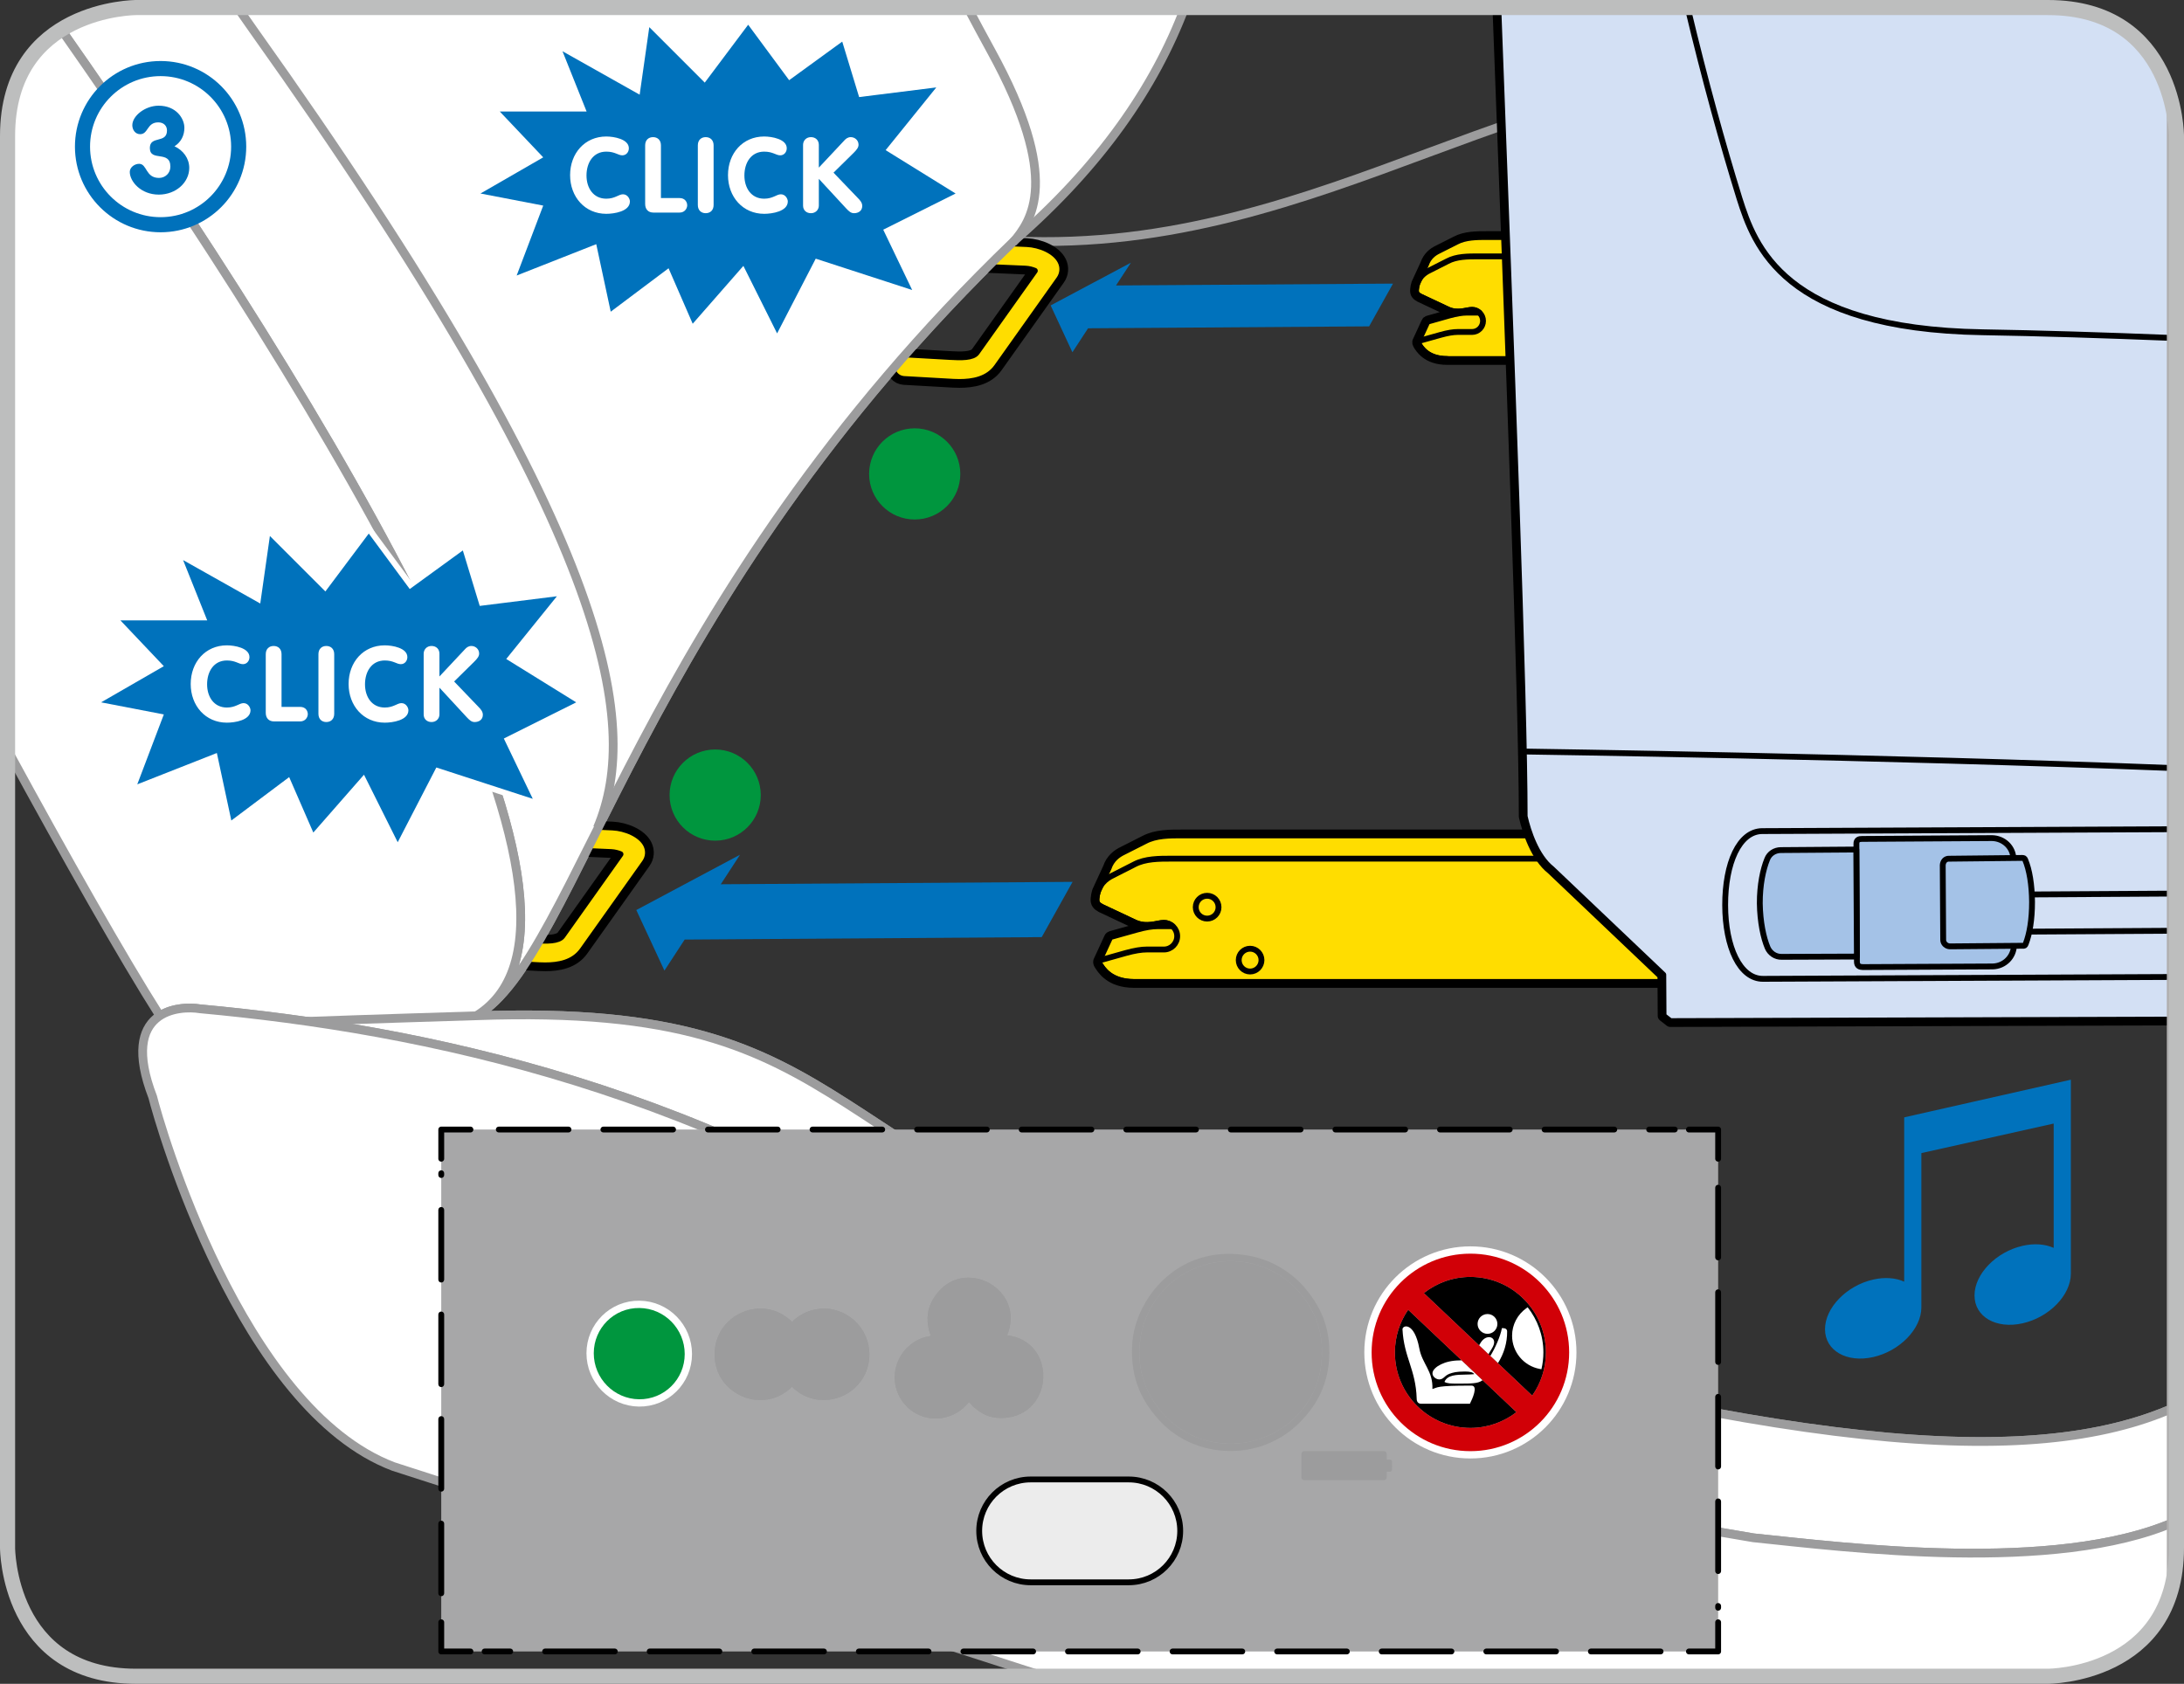
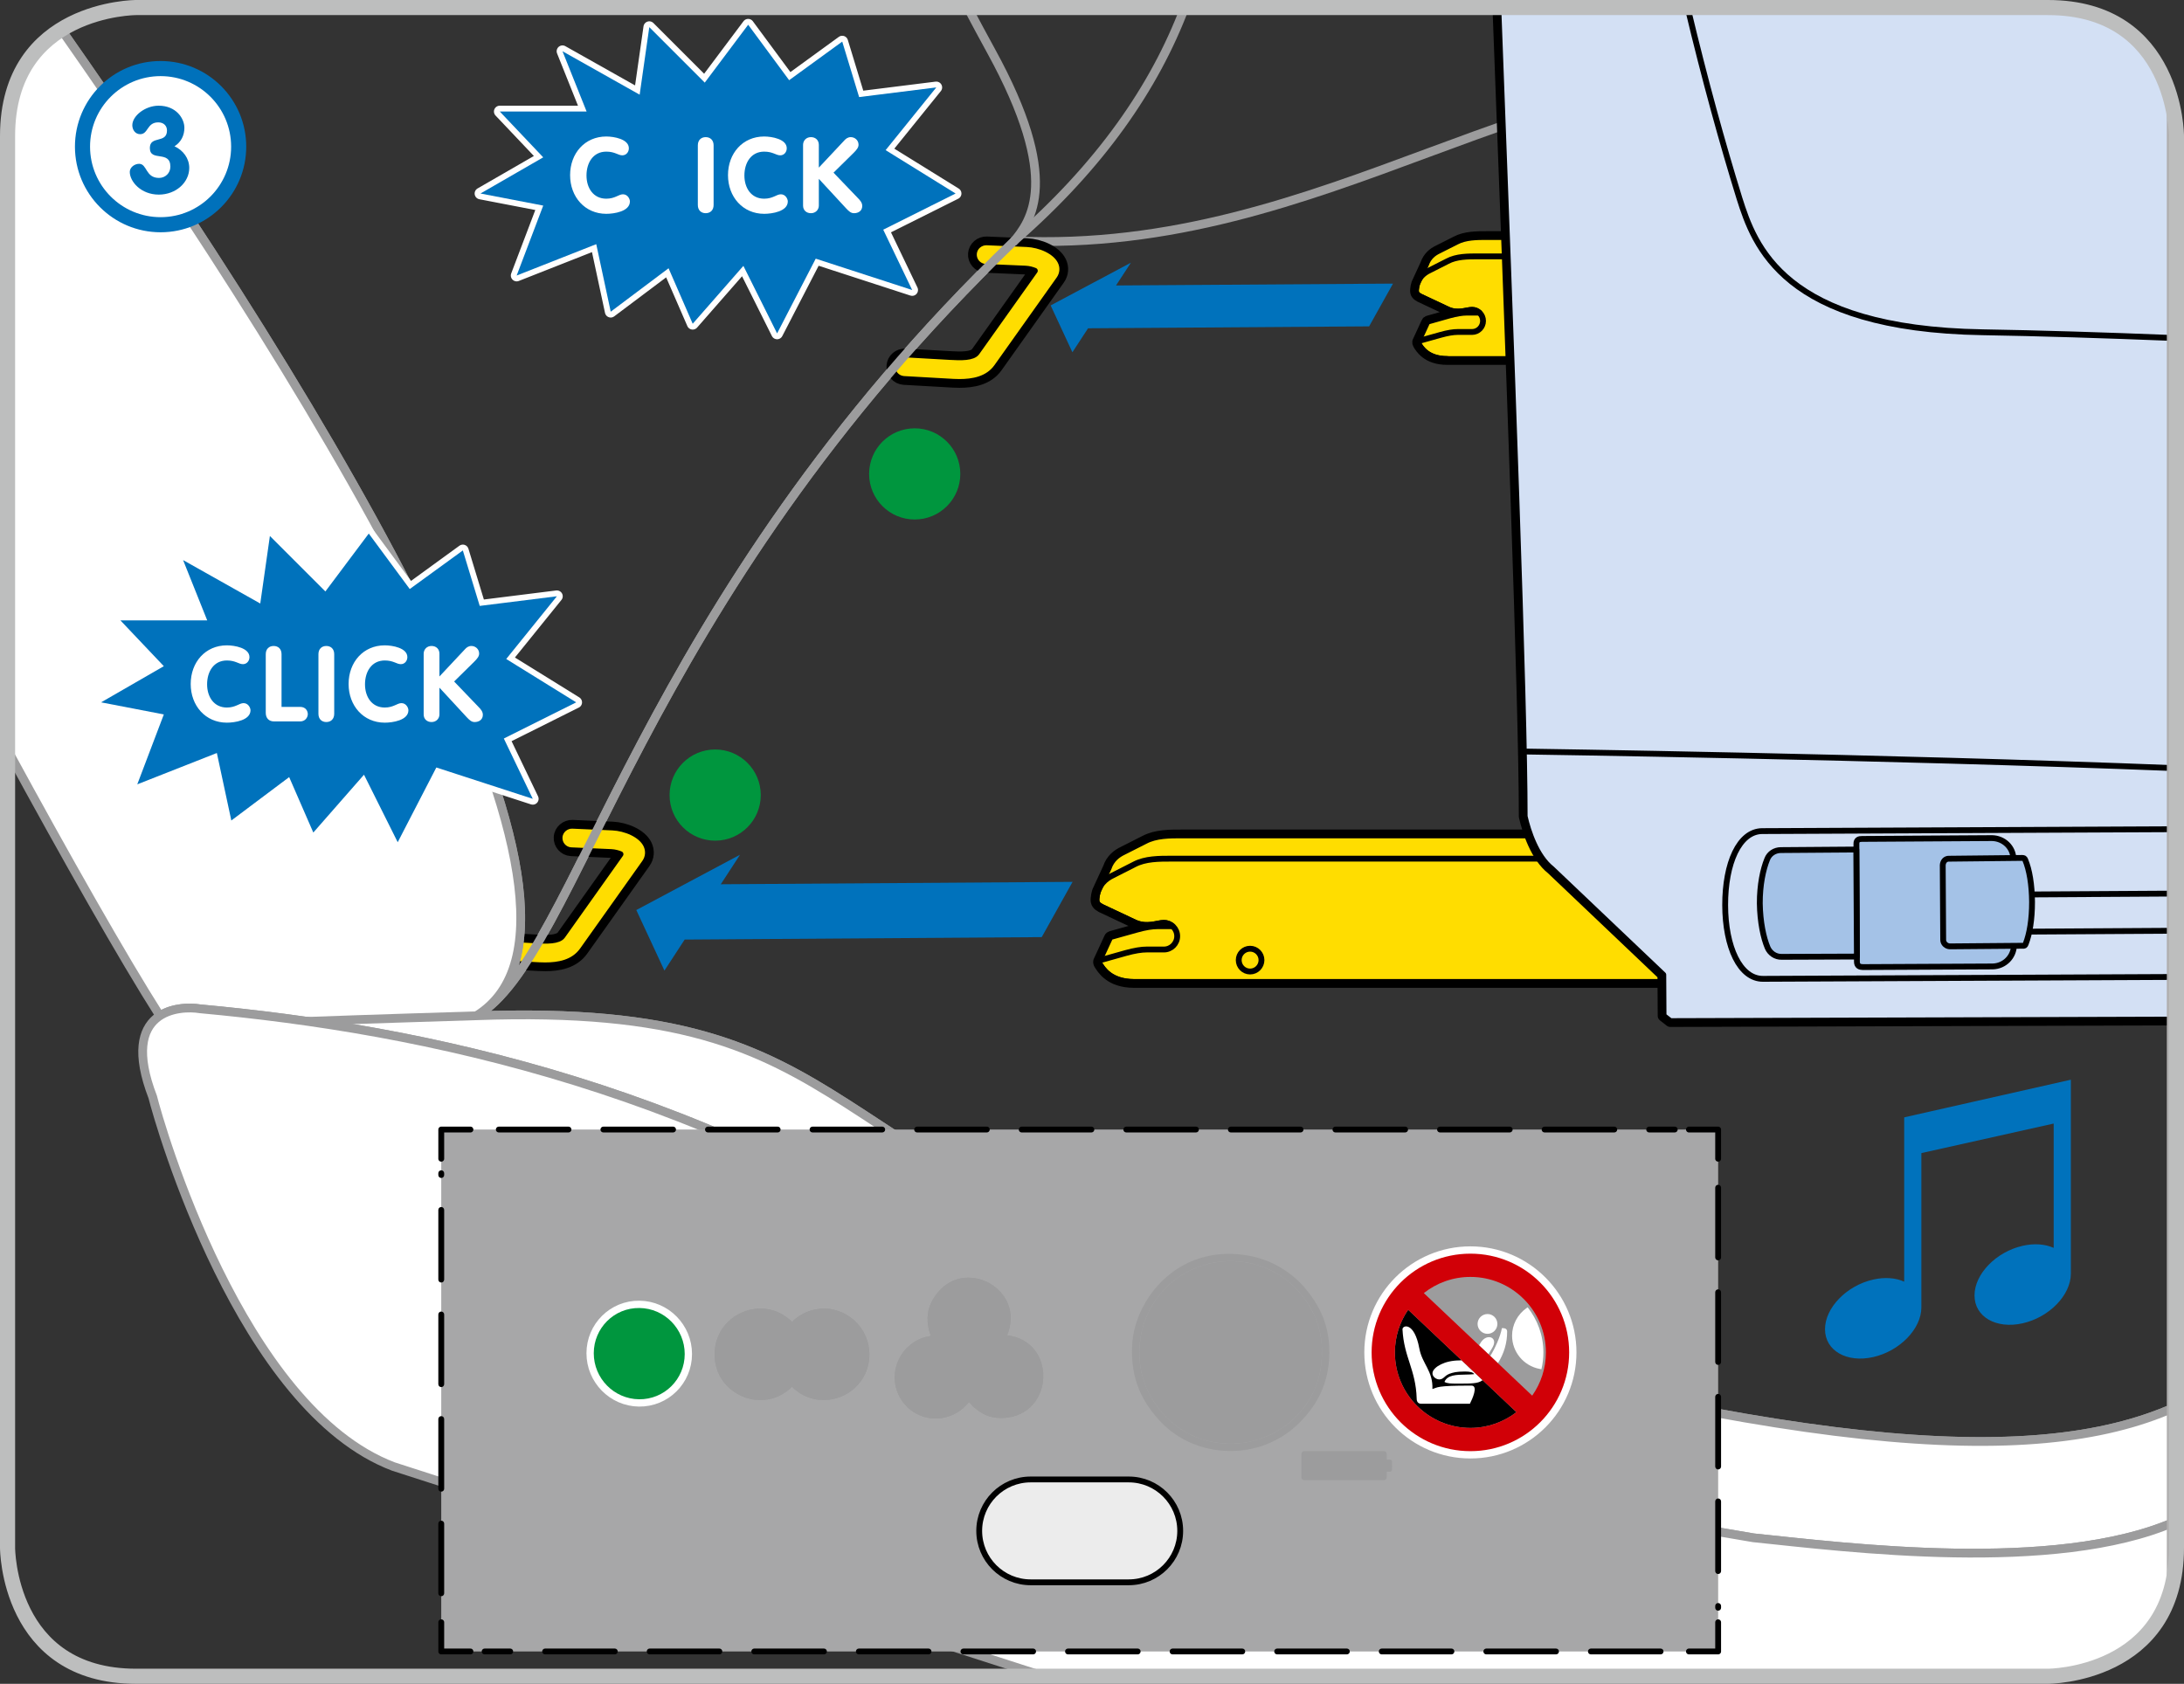
<svg xmlns="http://www.w3.org/2000/svg" xml:space="preserve" width="53.04mm" height="40.9mm" version="1.1" style="shape-rendering:geometricPrecision; text-rendering:geometricPrecision; image-rendering:optimizeQuality; fill-rule:evenodd; clip-rule:evenodd" viewBox="0 0 19608.44 15120.37">
  <rect x="0" y="0" width="19608.44" height="15120.37" fill="#333333" stroke="none" />
  <defs>
    <style type="text/css">
   
    .str8 {stroke:#0071BB;stroke-width:135.64;stroke-miterlimit:4}
    .str7 {stroke:#BDBEBE;stroke-width:135.64;stroke-miterlimit:4}
    .str6 {stroke:#B0AEAE;stroke-width:131.06;stroke-miterlimit:4}
    .str5 {stroke:white;stroke-width:131.06;stroke-miterlimit:10}
    .str0 {stroke:#9C9C9D;stroke-width:78.63;stroke-linejoin:round;stroke-miterlimit:4}
    .str1 {stroke:black;stroke-width:104.84;stroke-linecap:round;stroke-linejoin:round;stroke-miterlimit:4}
    .str4 {stroke:white;stroke-width:104.84;stroke-linecap:round;stroke-linejoin:round;stroke-miterlimit:4}
    .str3 {stroke:black;stroke-width:52.42;stroke-linecap:round;stroke-linejoin:round;stroke-miterlimit:10}
    .str2 {stroke:black;stroke-width:52.42;stroke-linecap:round;stroke-linejoin:round;stroke-miterlimit:4}
    .fil12 {fill:none}
    .fil0 {fill:none;fill-rule:nonzero}
    .fil13 {fill:black}
    .fil9 {fill:#9C9C9D}
    .fil15 {fill:#D10007}
    .fil14 {fill:white}
    .fil8 {fill:black;fill-rule:nonzero}
    .fil16 {fill:#0071BB;fill-rule:nonzero}
    .fil3 {fill:#0072BC;fill-rule:nonzero}
    .fil6 {fill:#00963E;fill-rule:nonzero}
    .fil10 {fill:#9C9C9D;fill-rule:nonzero}
    .fil5 {fill:#A4C2E7;fill-rule:nonzero}
    .fil7 {fill:#A7A7A8;fill-rule:nonzero}
    .fil4 {fill:#D3E0F4;fill-rule:nonzero}
    .fil11 {fill:#ECECEC;fill-rule:nonzero}
    .fil1 {fill:#FFDD00;fill-rule:nonzero}
    .fil2 {fill:white;fill-rule:nonzero}
   
  </style>
  </defs>
  <g id="Слой_x0020_1">
    <path class="fil0 str0" d="M9106.03 2162.61c2828.35,130.8 4716.43,-1761.17 7092.66,-1435.4 1027.3,140.78 2239.99,368.84 3320.96,774.83m0 11138.1c-1273.92,564.7 -3490.73,392.57 -8126.75,-935.21 -4233.66,-1212.14 -3504.07,-2714.41 -7115.76,-2583.47 914.1,-522.34 1434.62,-3695.02 4828.89,-6958.86" />
    <path class="fil1" d="M8614.41 3429.91c-36.78,0 -71.2,-2.22 -101.07,-4.03l-399.45 -22.7c-60.67,-4.58 -106.54,-57.52 -102,-118.41 4.44,-60.67 57.27,-105.4 118.41,-101.85l397.9 22.66c98.23,5.88 207.66,8.5 241.67,-40.04l521.3 -733.98c-22.29,-9.24 -52.16,-17.75 -83.33,-19.3l-361.26 -15.79c-60.78,-4.18 -107.21,-56.6 -102.92,-117.64 4.18,-60.78 58.45,-105.66 117.89,-102.52l359.19 15.53c113.61,5.62 254.98,61.7 301.15,157.82 25.29,52.16 19.82,111.35 -13.97,158.19l-557.53 785.37c-82.03,115.82 -220.15,136.67 -335.97,136.67z" />
    <path class="fil0 str1" d="M8614.41 3429.91c-36.78,0 -71.2,-2.22 -101.07,-4.03l-399.45 -22.7c-60.67,-4.58 -106.54,-57.52 -102,-118.41 4.44,-60.67 57.27,-105.4 118.41,-101.85l397.9 22.66c98.23,5.88 207.66,8.5 241.67,-40.04l521.3 -733.98c-22.29,-9.24 -52.16,-17.75 -83.33,-19.3l-361.26 -15.79c-60.78,-4.18 -107.21,-56.6 -102.92,-117.64 4.18,-60.78 58.45,-105.66 117.89,-102.52l359.19 15.53c113.61,5.62 254.98,61.7 301.15,157.82 25.29,52.16 19.82,111.35 -13.97,158.19l-557.53 785.37c-82.03,115.82 -220.15,136.67 -335.97,136.67" />
    <path class="fil1" d="M4894.51 8668.64c-36.78,0 -71.5,-2.07 -101.37,-3.77l-399.45 -22.81c-60.92,-4.44 -106.29,-57.52 -102.26,-118.56 5.1,-60.52 57.52,-105.1 118.67,-101.74l398.19 22.59c98.19,5.99 207.1,8.58 241.78,-39.93l521.15 -733.98c-22.55,-9.39 -52.57,-17.75 -83.59,-19.3l-361 -15.93c-60.52,-3.92 -106.69,-56.45 -102.63,-117.23 3.88,-61.04 58.15,-105.77 117.38,-102.92l359.15 15.79c113.61,5.62 254.98,61.55 301.41,157.67 25.03,52.31 19.82,111.28 -13.97,158.23l-557.79 785.22c-81.89,116.08 -219.89,136.67 -335.68,136.67z" />
    <path class="fil0 str1" d="M4894.51 8668.64c-36.78,0 -71.5,-2.07 -101.37,-3.77l-399.45 -22.81c-60.92,-4.44 -106.29,-57.52 -102.26,-118.56 5.1,-60.52 57.52,-105.1 118.67,-101.74l398.19 22.59c98.19,5.99 207.1,8.58 241.78,-39.93l521.15 -733.98c-22.55,-9.39 -52.57,-17.75 -83.59,-19.3l-361 -15.93c-60.52,-3.92 -106.69,-56.45 -102.63,-117.23 3.88,-61.04 58.15,-105.77 117.38,-102.92l359.15 15.79c113.61,5.62 254.98,61.55 301.41,157.67 25.03,52.31 19.82,111.28 -13.97,158.23l-557.79 785.22c-81.89,116.08 -219.89,136.67 -335.68,136.67" />
    <path class="fil1" d="M8614.41 3429.91c-36.78,0 -71.2,-2.22 -101.07,-4.03l-399.45 -22.7c-60.67,-4.58 -106.54,-57.52 -102,-118.41 4.44,-60.67 57.27,-105.4 118.41,-101.85l397.9 22.66c98.23,5.88 207.66,8.5 241.67,-40.04l521.3 -733.98c-22.29,-9.24 -52.16,-17.75 -83.33,-19.3l-361.26 -15.79c-60.78,-4.18 -107.21,-56.6 -102.92,-117.64 4.18,-60.78 58.45,-105.66 117.89,-102.52l359.19 15.53c113.61,5.62 254.98,61.7 301.15,157.82 25.29,52.16 19.82,111.35 -13.97,158.19l-557.53 785.37c-82.03,115.82 -220.15,136.67 -335.97,136.67z" />
    <path class="fil0 str2" d="M8614.41 3429.91c-36.78,0 -71.2,-2.22 -101.07,-4.03l-399.45 -22.7c-60.67,-4.58 -106.54,-57.52 -102,-118.41 4.44,-60.67 57.27,-105.4 118.41,-101.85l397.9 22.66c98.23,5.88 207.66,8.5 241.67,-40.04l521.3 -733.98c-22.29,-9.24 -52.16,-17.75 -83.33,-19.3l-361.26 -15.79c-60.78,-4.18 -107.21,-56.6 -102.92,-117.64 4.18,-60.78 58.45,-105.66 117.89,-102.52l359.19 15.53c113.61,5.62 254.98,61.7 301.15,157.82 25.29,52.16 19.82,111.35 -13.97,158.19l-557.53 785.37c-82.03,115.82 -220.15,136.67 -335.97,136.67" />
    <path class="fil1" d="M4894.51 8668.64c-36.78,0 -71.5,-2.07 -101.37,-3.77l-399.45 -22.81c-60.92,-4.44 -106.29,-57.52 -102.26,-118.56 5.1,-60.52 57.52,-105.1 118.67,-101.74l398.19 22.59c98.19,5.99 207.1,8.58 241.78,-39.93l521.15 -733.98c-22.55,-9.39 -52.57,-17.75 -83.59,-19.3l-361 -15.93c-60.52,-3.92 -106.69,-56.45 -102.63,-117.23 3.88,-61.04 58.15,-105.77 117.38,-102.92l359.15 15.79c113.61,5.62 254.98,61.55 301.41,157.67 25.03,52.31 19.82,111.28 -13.97,158.23l-557.79 785.22c-81.89,116.08 -219.89,136.67 -335.68,136.67z" />
    <path class="fil0 str2" d="M4894.51 8668.64c-36.78,0 -71.5,-2.07 -101.37,-3.77l-399.45 -22.81c-60.92,-4.44 -106.29,-57.52 -102.26,-118.56 5.1,-60.52 57.52,-105.1 118.67,-101.74l398.19 22.59c98.19,5.99 207.1,8.58 241.78,-39.93l521.15 -733.98c-22.55,-9.39 -52.57,-17.75 -83.59,-19.3l-361 -15.93c-60.52,-3.92 -106.69,-56.45 -102.63,-117.23 3.88,-61.04 58.15,-105.77 117.38,-102.92l359.15 15.79c113.61,5.62 254.98,61.55 301.41,157.67 25.03,52.31 19.82,111.28 -13.97,158.23l-557.79 785.22c-81.89,116.08 -219.89,136.67 -335.68,136.67" />
-     <path class="fil2" d="M10636.88 67.8c-269.69,714.65 -756.05,1420.42 -1530.78,2094.81 -3394.38,3263.85 -3914.76,6436.53 -4828.86,6958.86 1446.52,-897.02 -1339.54,-5446.98 -3727.4,-8856.45 316.23,-197.16 671.43,-197.23 671.43,-197.23l9415.6 0z" />
    <path class="fil0 str0" d="M10636.88 67.8c-269.69,714.65 -756.05,1420.42 -1530.78,2094.81 -3394.38,3263.85 -3914.76,6436.53 -4828.86,6958.86 1446.52,-897.02 -1339.54,-5446.98 -3727.4,-8856.45" />
-     <path class="fil0 str0" d="M5363.8 7434.43c401.04,-947.11 118.3,-2660.81 -3089.46,-7165.08 -45.66,-64.1 -92.87,-131.57 -141.18,-201.56" />
    <path class="fil0 str0" d="M9095.27 2176.81c164.07,-194.2 439.12,-561.86 -198.49,-1721.65 -68.58,-124.96 -138.12,-254.35 -208.39,-387.36" />
    <path class="fil2" d="M549.77 265.07c2387.87,3409.39 5174,7959.36 3727.44,8856.37 3611.54,-130.8 2882.14,1371.48 7115.76,2583.47 4635.99,1327.82 6852.8,1499.94 8126.68,935.28l0 1028.18c-1074.99,464.92 -2942.29,226.84 -3777.61,140.85 -1319.72,-224.33 -4734.84,-793.61 -6759.45,-2223.13 -2588.02,-1826.9 -5206.31,-2344.39 -7185.56,-2526.98 -83.33,-13.83 -242.29,-14.86 -361.89,62.74 -332.54,-523.07 -836.09,-1412.29 -1367.41,-2387.64l0 -5512.86 0 0c0,-513.35 228.47,-798.16 482.04,-956.28z" />
    <path class="fil0 str0" d="M549.77 265.07c2387.87,3409.39 5174,7959.36 3727.44,8856.37 3611.54,-130.8 2882.14,1371.48 7115.76,2583.47 4635.99,1327.82 6852.8,1499.94 8126.68,935.28m0 1028.18c-1074.99,464.92 -2942.29,226.84 -3777.61,140.85 -1319.72,-224.33 -4734.84,-793.61 -6759.45,-2223.13 -2588.02,-1826.9 -5206.31,-2344.39 -7185.56,-2526.98 -83.33,-13.83 -242.29,-14.86 -361.89,62.74 -332.54,-523.07 -836.09,-1412.29 -1367.41,-2387.64" />
    <path class="fil0 str0" d="M2742.51 9172.16c608.66,-22.85 1372.4,-45.14 1534.62,-50.76" />
    <path class="fil2" d="M9372.98 15052.49l-5840.37 -1883.2c-1370.04,-517.75 -2100.76,-3075.01 -2161.39,-3318.38 -304.66,-791.88 243.33,-822.41 425.81,-791.88 1979.36,182.7 4597.5,700.19 7185.52,2527.24 2024.5,1429.37 5439.88,1998.55 6759.45,2222.84 835.32,86.17 2702.58,324.26 3777.64,-140.78l0 485.44 0 0c-155.97,898.72 -1132.55,898.72 -1132.55,898.72l-9014.12 0z" />
    <path class="fil0 str0" d="M9372.98 15052.49l-5840.37 -1883.2c-1370.04,-517.75 -2100.76,-3075.01 -2161.39,-3318.38 -304.66,-791.88 243.33,-822.41 425.81,-791.88 1979.36,182.7 4597.5,700.19 7185.52,2527.24 2024.5,1429.37 5439.88,1998.55 6759.45,2222.84 835.32,86.17 2702.58,324.26 3777.64,-140.78" />
    <polygon class="fil3" points="12506.7,2546.72 10019.86,2563.43 10153.69,2358.66 9432.98,2742.73 9628.25,3163.33 9768.81,2948.02 12292.27,2930.68 " />
    <path class="fil0 str1" d="M14752.12 7501.64l-4136.09 0c-113.86,0 -236.97,-0.63 -335.83,52.16l-195.09 98.74c-47.87,22.81 -105.25,63.88 -131.61,143.44l-96.23 208.8c-6.03,19.3 -10.83,40.56 -12.79,64.44 -3.4,42.4 14.34,56.34 45.51,73.83l299.3 140.85c109.06,49.17 200.85,3.25 260.45,3.25 29.61,0 56.23,12.13 77.08,30.13l-135.49 0c-45.77,0 -107.32,9.13 -186.36,31.57l-226.44 63.36c-6.91,1.44 -12.5,5.47 -14.2,11.2l-96.64 209.36c-1.7,6.25 -0.52,14.45 4.81,23.73 25.18,38.6 91.83,161.59 309.87,161.59l4824.46 0 -83.85 -1107.52 -0.26 0c-10.83,-118.82 -86.1,-179.08 -170.61,-208.95" />
    <path class="fil0 str1" d="M13354.69 2128.42c-94.83,0 -196.93,-0.26 -279.37,43.44l-162.22 81.92c-39.78,19.41 -87.39,53.61 -109.43,119.96l-80.07 173.61c-5.21,15.9 -9.02,33.75 -10.57,53.61 -2.99,34.94 11.46,46.54 38.08,61.41l248.47 117.01c90.61,40.92 166.8,3.11 216.86,3.11 24.66,0 46.84,9.8 64.03,24.92l-113.2 0c-37.41,0 -89.06,7.69 -154.53,25.69l-188.32 53.2c-6.14,1.18 -10.17,4.58 -12.01,9.8l-80.07 173.72c-1.7,4.95 -0.52,11.87 4.07,19.7 20.44,31.94 76.01,134.57 257.56,134.57l602.26 0c98.74,-369.58 223.15,-737.38 362.7,-1095.65l-604.22 0" />
    <path class="fil1" d="M14752.12 7501.64l-4136.09 0c-113.86,0 -236.97,-0.63 -335.83,52.16l-195.09 98.74c-47.87,22.81 -105.25,63.88 -131.61,143.44l-96.23 208.8c-6.03,19.3 -10.83,40.56 -12.79,64.44 -3.4,42.4 14.34,56.34 45.51,73.83l299.3 140.85c109.06,49.17 200.85,3.25 260.45,3.25 29.61,0 56.23,12.13 77.08,30.13l-135.49 0c-45.77,0 -107.32,9.13 -186.36,31.57l-226.44 63.36c-6.91,1.44 -12.5,5.47 -14.2,11.2l-96.64 209.36c-1.7,6.25 -0.52,14.45 4.81,23.73 25.18,38.6 91.83,161.59 309.87,161.59l4824.46 0 -83.85 -1107.52 -0.26 0c-10.83,-118.82 -86.1,-179.08 -170.61,-208.95z" />
    <path class="fil0 str2" d="M14752.12 7501.64l-4136.09 0c-113.86,0 -236.97,-0.63 -335.83,52.16l-195.09 98.74c-47.87,22.81 -105.25,63.88 -131.61,143.44l-96.23 208.8c-6.03,19.3 -10.83,40.56 -12.79,64.44 -3.4,42.4 14.34,56.34 45.51,73.83l299.3 140.85c109.06,49.17 200.85,3.25 260.45,3.25 29.61,0 56.23,12.13 77.08,30.13l-135.49 0c-45.77,0 -107.32,9.13 -186.36,31.57l-226.44 63.36c-6.91,1.44 -12.5,5.47 -14.2,11.2l-96.64 209.36c-1.7,6.25 -0.52,14.45 4.81,23.73 25.18,38.6 91.83,161.59 309.87,161.59l4824.46 0 -83.85 -1107.52 -0.26 0c-10.83,-118.82 -86.1,-179.08 -170.61,-208.95" />
    <path class="fil0 str2" d="M10183.93 7762.42l-195.12 99.26c-59.59,28.43 -133.38,84.51 -144.36,207.62 -3.25,42.37 14.34,56.19 45.51,73.68l299.34 140.85c109.02,49.02 200.7,3.4 260.3,3.4 65.88,0 119.48,53.35 119.48,119.59 0,65.99 -53.61,119.59 -119.48,119.59l-155.05 0c-45.55,0 -106.84,9.24 -186.14,31.28l-226.14 63.51c-14.45,2.88 -21,16.45 -9.65,35.23 25.06,38.6 91.57,161.7 309.76,161.7l4824.57 0 -84.4 -1107.63 -4402.53 0c-114.12,0 -237.49,-0.26 -336.09,51.9" />
-     <path class="fil0 str2" d="M10940.24 8146.61c0,56.49 -45.88,102.26 -102.37,102.26 -56.6,0 -102.26,-45.77 -102.26,-102.26 0,-57.01 45.66,-102.77 102.26,-102.77 56.49,0 102.37,45.77 102.37,102.77" />
    <path class="fil0 str2" d="M11325.87 8621.55c0,56.6 -45.92,102.52 -102.15,102.52 -56.6,0 -102.22,-45.92 -102.22,-102.52 0,-56.45 45.62,-102.37 102.22,-102.37 56.23,0 102.15,45.92 102.15,102.37" />
    <path class="fil1" d="M13354.69 2128.42c-94.83,0 -196.93,-0.26 -279.37,43.44l-162.22 81.92c-39.78,19.41 -87.39,53.61 -109.43,119.96l-80.07 173.61c-5.21,15.9 -9.02,33.75 -10.57,53.61 -2.99,34.94 11.46,46.54 38.08,61.41l248.47 117.01c90.61,40.92 166.8,3.11 216.86,3.11 24.66,0 46.84,9.8 64.03,24.92l-113.2 0c-37.41,0 -89.06,7.69 -154.53,25.69l-188.32 53.2c-6.14,1.18 -10.17,4.58 -12.01,9.8l-80.07 173.72c-1.7,4.95 -0.52,11.87 4.07,19.7 20.44,31.94 76.01,134.57 257.56,134.57l602.26 0c98.74,-369.58 223.15,-737.38 362.7,-1095.65l-604.22 0z" />
    <path class="fil0 str2" d="M13354.69 2128.42c-94.83,0 -196.93,-0.26 -279.37,43.44l-162.22 81.92c-39.78,19.41 -87.39,53.61 -109.43,119.96l-80.07 173.61c-5.21,15.9 -9.02,33.75 -10.57,53.61 -2.99,34.94 11.46,46.54 38.08,61.41l248.47 117.01c90.61,40.92 166.8,3.11 216.86,3.11 24.66,0 46.84,9.8 64.03,24.92l-113.2 0c-37.41,0 -89.06,7.69 -154.53,25.69l-188.32 53.2c-6.14,1.18 -10.17,4.58 -12.01,9.8l-80.07 173.72c-1.7,4.95 -0.52,11.87 4.07,19.7 20.44,31.94 76.01,134.57 257.56,134.57l602.26 0c98.74,-369.58 223.15,-737.38 362.7,-1095.65l-604.22 0" />
    <path class="fil0 str2" d="M12993.91 3224.07c-181.55,0 -237.08,-102.63 -257.56,-134.46 -9.65,-15.79 -4.07,-27.14 7.69,-29.35l188.47 -52.83c65.99,-18.52 116.19,-26.32 155.2,-26.32l128.73 0c54.23,0 98.6,-44.36 98.6,-99.37 0,-55.31 -44.36,-99.26 -98.6,-99.26 -50.24,0 -126.25,37.82 -216.9,-3.14l-248.47 -116.97c-26.58,-14.75 -41.07,-26.47 -38.08,-61.55 8.76,-102.4 70.32,-148.95 119.74,-172.57l162.48 -82.29c81.66,-44.07 184.55,-43.81 279.63,-43.81l564.44 0" />
    <path class="fil0 str1" d="M19519.65 9155.6l-4522.72 13.79 -61.15 -47.73 -2.22 -368.43 -1001.23 -951.8c-137.45,-108.65 -212.72,-333.46 -243.48,-470.17 0,-1030.99 -120.37,-4199.42 -236.56,-7263.45" />
    <path class="fil4" d="M19519.65 9155.6l-4522.72 13.79 -61.15 -47.73 -2.22 -368.43 -1001.23 -951.8c-137.45,-108.65 -212.72,-333.46 -243.48,-470.17 0,-1030.99 -120.37,-4199.42 -236.56,-7263.45l4934.81 0 0 0c845.89,0 1071.51,620.53 1131.66,951.29l0 0c0.89,18.26 0.89,28.43 0.89,28.43l0 8108.08z" />
    <path class="fil0 str2" d="M19519.65 9155.6l-4522.72 13.79 -61.15 -47.73 -2.22 -368.43 -1001.23 -951.8c-137.45,-108.65 -212.72,-333.46 -243.48,-470.17 0,-1030.99 -120.37,-4199.42 -236.56,-7263.45" />
    <path class="fil0 str2" d="M19519.65 8358.03l-3502.67 21.07c-92.24,-0.67 -169.02,-74.6 -169.54,-167.47 -1.07,-91.17 75.23,-166.03 168.1,-166.29l3504.11 -21.15" />
    <path class="fil5" d="M18081.85 8485.87c-0.78,106.03 -85.4,190.13 -191.06,192.61l-1165.67 5.77c-26.62,-0.41 -51.9,-8.24 -53.24,-45.55l-4.7 -1060.42c-1.29,-38.34 24.92,-45.51 51.53,-44.99l1165.41 -7.32c104.47,1.33 192.9,82.85 192.39,189.5l5.32 770.4z" />
    <path class="fil0 str2" d="M18081.85 8485.87c-0.78,106.03 -85.4,190.13 -191.06,192.61l-1165.67 5.77c-26.62,-0.41 -51.9,-8.24 -53.24,-45.55l-4.7 -1060.42c-1.29,-38.34 24.92,-45.51 51.53,-44.99l1165.41 -7.32c104.47,1.33 192.9,82.85 192.39,189.5l5.32 770.4" />
    <path class="fil5" d="M17446.39 8439.92c0,32.09 28.43,57.89 61.18,58.3l653.39 -5.51c14.45,1.59 20.22,-1.4 25.8,-15.75 36.01,-91.05 57.41,-220.93 57.41,-377.56 -1.33,-154.05 -23.11,-288.51 -61.96,-379.67 -6.65,-14.09 -12.01,-15.38 -28.17,-15.79l-653.13 7.06c-33.27,-2.22 -56.34,23.07 -58.56,57.52l4.03 671.39z" />
    <path class="fil0 str2" d="M17446.39 8439.92c0,32.09 28.43,57.89 61.18,58.3l653.39 -5.51c14.45,1.59 20.22,-1.4 25.8,-15.75 36.01,-91.05 57.41,-220.93 57.41,-377.56 -1.33,-154.05 -23.11,-288.51 -61.96,-379.67 -6.65,-14.09 -12.01,-15.38 -28.17,-15.79l-653.13 7.06c-33.27,-2.22 -56.34,23.07 -58.56,57.52l4.03 671.39" />
    <path class="fil5" d="M15987.74 7633.62c-52.68,0.78 -102.37,30.54 -121.92,83.07 -36.78,89.61 -66.66,230.87 -65.99,395.31 2.59,167.58 32.72,309.36 70.17,397.9 21.52,49.32 70.43,83.99 126.88,82.29l674.8 -2.48 -5.62 -961.16 -678.31 5.06z" />
    <path class="fil0 str2" d="M15987.74 7633.62c-52.68,0.78 -102.37,30.54 -121.92,83.07 -36.78,89.61 -66.66,230.87 -65.99,395.31 2.59,167.58 32.72,309.36 70.17,397.9 21.52,49.32 70.43,83.99 126.88,82.29l674.8 -2.48 -5.62 -961.16 -678.31 5.06" />
    <path class="fil0 str3" d="M13708.52 6748.92c0,0 3213.05,46.36 5811.12,148.73" />
    <path class="fil0 str3" d="M19519.65 8772.93l-3690.32 16.82c-208.14,1.44 -339.34,-286.25 -340.41,-661.23 -0.78,-376.38 125.47,-664.59 333.24,-665.37l3697.49 -16.86" />
    <path class="fil0 str3" d="M19519.65 3035.42c-627.7,-25.18 -1222.23,-43.66 -1718.36,-51.76 -1792.85,-29.21 -2050.45,-780.56 -2184.24,-1202.71 -150.61,-486.29 -309.84,-1059.83 -465.37,-1713.14" />
    <polyline class="fil0 str4" points="5742.99,850.18 5829.46,243.85 6327.51,741.93 6717.2,222.07 7085.11,720.12 7561.79,373.61 7713.37,871.69 8406.28,785.07 7951.37,1348.22 8579.59,1737.66 7929.86,2062.54 8189.64,2604.17 7323.79,2322.73 6977.02,2993.86 6674.31,2387.42 6219.26,2907.13 6002.51,2408.94 5483.21,2798.89 5353.3,2192.56 4638.73,2474.12 4877.14,1846.16 4313.84,1737.66 4877.14,1412.92 4487.19,1001.45 5266.68,1001.45 5050.19,460.23 5742.99,850.18 " />
    <polygon class="fil3" points="5742.99,850.18 5829.46,243.85 6327.51,741.93 6717.2,222.07 7085.11,720.12 7561.79,373.61 7713.37,871.69 8406.28,785.07 7951.37,1348.22 8579.59,1737.66 7929.86,2062.54 8189.64,2604.17 7323.79,2322.73 6977.02,2993.86 6674.31,2387.42 6219.26,2907.13 6002.51,2408.94 5483.21,2798.89 5353.3,2192.56 4638.73,2474.12 4877.14,1846.16 4313.84,1737.66 4877.14,1412.92 4487.19,1001.45 5266.68,1001.45 5050.19,460.23 " />
    <path class="fil2" d="M5443.17 1225.78c68.58,0 202.81,22.81 202.81,105.77 0,34.01 -23.88,63.25 -58.56,63.25 -38.74,0 -65.1,-33.12 -144.25,-33.12 -117.12,0 -177.49,99.11 -177.49,214.12 0,112.31 61.15,208.43 177.49,208.43 79.15,0 111.39,-39.52 149.84,-39.52 42.51,0 62.37,42.51 62.37,64.03 0,90.65 -142.29,111.35 -212.2,111.35 -191.57,0 -324.74,-151.79 -324.74,-347.14 0,-196.16 132.09,-347.18 324.74,-347.18z" />
-     <path class="fil2" d="M5792.42 1305.15c0,-47.36 30.09,-73.72 70.94,-73.72 40.41,0 70.68,26.36 70.68,73.72l0 473.39 167.84 0c47.99,0 68.98,35.9 67.95,67.84 -2.07,31.16 -26.36,62.48 -67.95,62.48l-235.94 0c-46.17,0 -73.53,-30.13 -73.53,-77.23l0 -526.48z" />
    <path class="fil2" d="M6265.29 1305.15c0,-47.36 30.13,-73.72 70.68,-73.72 40.7,0 70.94,26.36 70.94,73.72l0 535.61c0,47.36 -30.24,73.68 -70.94,73.68 -40.56,0 -70.68,-26.32 -70.68,-73.68l0 -535.61z" />
    <path class="fil2" d="M6860.86 1225.78c68.58,0 202.78,22.81 202.78,105.77 0,34.01 -23.85,63.25 -58.56,63.25 -38.74,0 -65.32,-33.12 -144.22,-33.12 -117.12,0 -177.53,99.11 -177.53,214.12 0,112.31 61.18,208.43 177.53,208.43 78.89,0 111.09,-39.52 149.84,-39.52 42.51,0 62.33,42.51 62.33,64.03 0,90.65 -142.55,111.35 -212.17,111.35 -191.61,0 -324.77,-151.79 -324.77,-347.14 0,-196.16 131.87,-347.18 324.77,-347.18z" />
    <path class="fil2" d="M7210.07 1301.31c0,-38.74 28.43,-69.91 70.68,-69.91 40.7,0 70.94,26.36 70.94,69.91l0 203.85 232.02 -247.4c10.46,-11.24 28.32,-26.36 54.79,-26.36 35.75,0 69.65,27.39 69.65,68.06 0,24.4 -14.86,44.36 -46.17,75.27l-178.41 175.68 218.04 227.43c22.59,22.59 39.78,43.18 39.78,71.76 0,44.21 -35.08,64.92 -73.79,64.92 -27.39,0 -45.25,-16.16 -71.76,-44.33l-244.14 -264.22 0 240.34c0,36.93 -28.54,68.21 -70.94,68.21 -40.56,0 -70.68,-26.32 -70.68,-68.21l0 -545z" />
    <polyline class="fil0 str4" points="2336.7,5419.44 2423.17,4813.11 2921.22,5311.19 3310.91,4791.33 3678.82,5289.42 4155.5,4942.91 4307.04,5440.95 4999.95,5354.37 4545.08,5917.52 5173.3,6306.95 4523.53,6631.8 4783.35,7173.32 3917.5,6891.88 3570.73,7563.01 3268.02,6956.68 2812.97,7476.14 2596.22,6978.2 2076.88,7367.89 1947.01,6761.82 1232.44,7043.26 1470.85,6415.46 907.55,6306.95 1470.85,5982.18 1080.9,5570.71 1860.39,5570.71 1643.9,5029.49 2336.7,5419.44 " />
    <polygon class="fil3" points="2336.7,5419.44 2423.17,4813.11 2921.22,5311.19 3310.91,4791.33 3678.82,5289.42 4155.5,4942.91 4307.04,5440.95 4999.95,5354.37 4545.08,5917.52 5173.3,6306.95 4523.53,6631.8 4783.35,7173.32 3917.5,6891.88 3570.73,7563.01 3268.02,6956.68 2812.97,7476.14 2596.22,6978.2 2076.88,7367.89 1947.01,6761.82 1232.44,7043.26 1470.85,6415.46 907.55,6306.95 1470.85,5982.18 1080.9,5570.71 1860.39,5570.71 1643.9,5029.49 " />
    <path class="fil2" d="M2036.88 5795.04c68.58,0 202.78,22.81 202.78,105.77 0,34.05 -23.85,63.25 -58.56,63.25 -38.71,0 -65.07,-33.12 -144.22,-33.12 -117.12,0 -177.53,99.11 -177.53,214.16 0,112.27 61.18,208.39 177.53,208.39 79.15,0 111.35,-39.52 149.84,-39.52 42.51,0 62.33,42.51 62.33,64.03 0,90.65 -142.26,111.39 -212.17,111.39 -191.61,0 -324.74,-151.79 -324.74,-347.18 0,-196.16 132.09,-347.18 324.74,-347.18z" />
    <path class="fil2" d="M2386.09 5874.42c0,-47.36 30.13,-73.68 70.94,-73.68 40.44,0 70.72,26.32 70.72,73.68l0 473.43 167.84 0c47.99,0 68.98,35.86 67.95,67.8 -2.11,31.16 -26.36,62.48 -67.95,62.48l-235.94 0c-46.17,0 -73.57,-30.13 -73.57,-77.19l0 -526.51z" />
    <path class="fil2" d="M2859 5874.42c0,-47.36 30.13,-73.68 70.68,-73.68 40.67,0 70.94,26.32 70.94,73.68l0 535.64c0,47.32 -30.28,73.68 -70.94,73.68 -40.56,0 -70.68,-26.36 -70.68,-73.68l0 -535.64z" />
    <path class="fil2" d="M3454.53 5795.04c68.61,0 202.81,22.81 202.81,105.77 0,34.05 -23.88,63.25 -58.56,63.25 -38.74,0 -65.32,-33.12 -144.25,-33.12 -117.12,0 -177.49,99.11 -177.49,214.16 0,112.27 61.18,208.39 177.49,208.39 78.93,0 111.13,-39.52 149.87,-39.52 42.51,0 62.33,42.51 62.33,64.03 0,90.65 -142.55,111.39 -212.2,111.39 -191.57,0 -324.74,-151.79 -324.74,-347.18 0,-196.16 131.87,-347.18 324.74,-347.18z" />
    <path class="fil2" d="M3803.78 5870.57c0,-38.6 28.43,-69.91 70.68,-69.91 40.7,0 70.94,26.36 70.94,69.91l0 203.85 232.02 -247.4c10.43,-11.2 28.32,-26.36 54.79,-26.36 35.71,0 69.65,27.39 69.65,68.1 0,24.4 -14.9,44.33 -46.17,75.23l-178.41 175.68 218.04 227.47c22.59,22.55 39.78,43.18 39.78,71.72 0,44.21 -35.19,64.95 -73.83,64.95 -27.36,0 -45.25,-16.16 -71.72,-44.33l-244.14 -264.25 0 240.37c0,36.9 -28.54,68.21 -70.94,68.21 -40.56,0 -70.68,-26.36 -70.68,-68.21l0 -545.03z" />
    <path class="fil6" d="M6830.36 7139.61c0,226.18 -183.22,409.39 -409.36,409.39 -226.14,0 -409.39,-183.22 -409.39,-409.39 0,-226.14 183.26,-409.36 409.39,-409.36 226.14,0 409.36,183.22 409.36,409.36z" />
    <path class="fil6" d="M8621.84 4255.62c0,226.14 -183.22,409.39 -409.36,409.39 -226.14,0 -409.39,-183.26 -409.39,-409.39 0,-226.14 183.26,-409.36 409.39,-409.36 226.14,0 409.36,183.22 409.36,409.36z" />
    <polygon class="fil3" points="9629.91,7918.88 6471.46,7940.5 6644.11,7675.4 5712.82,8171.89 5965.43,8715.74 6147.1,8437.14 9352.79,8415.11 " />
    <polygon class="fil7" points="15425.95,14829.87 3961.64,14829.87 3961.64,10143.04 15425.95,10143.04 " />
    <polyline class="fil0 str2" points="15425.88,14567.72 15425.88,14829.87 15163.73,14829.87 " />
    <path class="fil8" d="M14909.28 14803.69c14.45,0 26.21,11.76 26.21,26.21 0,14.45 -11.76,26.21 -26.21,26.21l0 -52.42zm-625.96 52.42l0 -52.42 625.96 0 0 52.42 -625.96 0zm0 0c-14.45,0 -26.21,-11.76 -26.21,-26.21 0,-14.45 11.76,-26.21 26.21,-26.21l0 52.42zm-312.98 -52.42c14.45,0 26.21,11.76 26.21,26.21 0,14.45 -11.76,26.21 -26.21,26.21l0 -52.42zm-625.96 52.42l0 -52.42 625.96 0 0 52.42 -625.96 0zm0 0c-14.45,0 -26.21,-11.76 -26.21,-26.21 0,-14.45 11.76,-26.21 26.21,-26.21l0 52.42zm-312.98 -52.42c14.45,0 26.21,11.76 26.21,26.21 0,14.45 -11.76,26.21 -26.21,26.21l0 -52.42zm-625.96 52.42l0 -52.42 625.96 0 0 52.42 -625.96 0zm0 0c-14.45,0 -26.21,-11.76 -26.21,-26.21 0,-14.45 11.76,-26.21 26.21,-26.21l0 52.42zm-312.98 -52.42c14.45,0 26.21,11.76 26.21,26.21 0,14.45 -11.76,26.21 -26.21,26.21l0 -52.42zm-625.96 52.42l0 -52.42 625.96 0 0 52.42 -625.96 0zm0 0c-14.45,0 -26.21,-11.76 -26.21,-26.21 0,-14.45 11.76,-26.21 26.21,-26.21l0 52.42zm-312.98 -52.42c14.45,0 26.21,11.76 26.21,26.21 0,14.45 -11.76,26.21 -26.21,26.21l0 -52.42zm-625.96 52.42l0 -52.42 625.96 0 0 52.42 -625.96 0zm0 0c-14.45,0 -26.21,-11.76 -26.21,-26.21 0,-14.45 11.76,-26.21 26.21,-26.21l0 52.42zm-312.98 -52.42c14.45,0 26.21,11.76 26.21,26.21 0,14.45 -11.76,26.21 -26.21,26.21l0 -52.42zm-625.96 52.42l0 -52.42 625.96 0 0 52.42 -625.96 0zm0 0c-14.45,0 -26.21,-11.76 -26.21,-26.21 0,-14.45 11.76,-26.21 26.21,-26.21l0 52.42zm-312.98 -52.42c14.45,0 26.21,11.76 26.21,26.21 0,14.45 -11.76,26.21 -26.21,26.21l0 -52.42zm-625.96 52.42l0 -52.42 625.96 0 0 52.42 -625.96 0zm0 0c-14.45,0 -26.21,-11.76 -26.21,-26.21 0,-14.45 11.76,-26.21 26.21,-26.21l0 52.42zm-312.98 -52.42c14.45,0 26.21,11.76 26.21,26.21 0,14.45 -11.76,26.21 -26.21,26.21l0 -52.42zm-625.96 52.42l0 -52.42 625.96 0 0 52.42 -625.96 0zm0 0c-14.45,0 -26.21,-11.76 -26.21,-26.21 0,-14.45 11.76,-26.21 26.21,-26.21l0 52.42zm-312.98 -52.42c14.45,0 26.21,11.76 26.21,26.21 0,14.45 -11.76,26.21 -26.21,26.21l0 -52.42zm-625.96 52.42l0 -52.42 625.96 0 0 52.42 -625.96 0zm0 0c-14.45,0 -26.21,-11.76 -26.21,-26.21 0,-14.45 11.76,-26.21 26.21,-26.21l0 52.42zm-312.98 -52.42c14.45,0 26.21,11.76 26.21,26.21 0,14.45 -11.76,26.21 -26.21,26.21l0 -52.42zm-625.96 52.42l0 -52.42 625.96 0 0 52.42 -625.96 0zm0 0c-14.45,0 -26.21,-11.76 -26.21,-26.21 0,-14.45 11.76,-26.21 26.21,-26.21l0 52.42zm-312.98 -52.42c14.45,0 26.21,11.76 26.21,26.21 0,14.45 -11.76,26.21 -26.21,26.21l0 -52.42zm-625.96 52.42l0 -52.42 625.96 0 0 52.42 -625.96 0zm0 0c-14.45,0 -26.21,-11.76 -26.21,-26.21 0,-14.45 11.76,-26.21 26.21,-26.21l0 52.42zm-312.98 -52.42c14.45,0 26.21,11.76 26.21,26.21 0,14.45 -11.76,26.21 -26.21,26.21l0 -52.42zm-229.95 0l229.95 0 0 52.42 -229.95 0 0 -52.42zm0 52.42c-14.45,0 -26.21,-11.76 -26.21,-26.21 0,-14.45 11.76,-26.21 26.21,-26.21l0 52.42z" />
    <polyline class="fil0 str2" points="4223.82,14829.9 3961.67,14829.9 3961.67,14567.76 " />
    <path class="fil8" d="M3987.85 14307.57c0,14.45 -11.76,26.21 -26.21,26.21 -14.45,0 -26.21,-11.76 -26.21,-26.21l52.42 0zm-52.42 -625.96l52.42 0 0 625.96 -52.42 0 0 -625.96zm0 0c0,-14.45 11.76,-26.21 26.21,-26.21 14.45,0 26.21,11.76 26.21,26.21l-52.42 0zm52.42 -312.98c0,14.45 -11.76,26.21 -26.21,26.21 -14.45,0 -26.21,-11.76 -26.21,-26.21l52.42 0zm-52.42 -625.96l52.42 0 0 625.96 -52.42 0 0 -625.96zm0 0c0,-14.45 11.76,-26.21 26.21,-26.21 14.45,0 26.21,11.76 26.21,26.21l-52.42 0zm52.42 -312.98c0,14.45 -11.76,26.21 -26.21,26.21 -14.45,0 -26.21,-11.76 -26.21,-26.21l52.42 0zm-52.42 -625.96l52.42 0 0 625.96 -52.42 0 0 -625.96zm0 0c0,-14.45 11.76,-26.21 26.21,-26.21 14.45,0 26.21,11.76 26.21,26.21l-52.42 0zm52.42 -312.98c0,14.45 -11.76,26.21 -26.21,26.21 -14.45,0 -26.21,-11.76 -26.21,-26.21l52.42 0zm-52.42 -625.96l52.42 0 0 625.96 -52.42 0 0 -625.96zm0 0c0,-14.45 11.76,-26.21 26.21,-26.21 14.45,0 26.21,11.76 26.21,26.21l-52.42 0zm52.42 -312.98c0,14.45 -11.76,26.21 -26.21,26.21 -14.45,0 -26.21,-11.76 -26.21,-26.21l52.42 0zm0 -16.49l0 16.49 -52.42 0 0 -16.49 52.42 0zm-52.42 0c0,-14.45 11.76,-26.21 26.21,-26.21 14.45,0 26.21,11.76 26.21,26.21l-52.42 0z" />
    <polyline class="fil0 str2" points="3961.64,10405.19 3961.64,10143.08 4223.79,10143.08 " />
    <path class="fil8" d="M4478.24 10169.25c-14.45,0 -26.21,-11.76 -26.21,-26.21 0,-14.45 11.76,-26.21 26.21,-26.21l0 52.42zm625.96 -52.42l0 52.42 -625.96 0 0 -52.42 625.96 0zm0 0c14.45,0 26.21,11.76 26.21,26.21 0,14.45 -11.76,26.21 -26.21,26.21l0 -52.42zm312.98 52.42c-14.45,0 -26.21,-11.76 -26.21,-26.21 0,-14.45 11.76,-26.21 26.21,-26.21l0 52.42zm625.96 -52.42l0 52.42 -625.96 0 0 -52.42 625.96 0zm0 0c14.45,0 26.21,11.76 26.21,26.21 0,14.45 -11.76,26.21 -26.21,26.21l0 -52.42zm312.98 52.42c-14.45,0 -26.21,-11.76 -26.21,-26.21 0,-14.45 11.76,-26.21 26.21,-26.21l0 52.42zm625.96 -52.42l0 52.42 -625.96 0 0 -52.42 625.96 0zm0 0c14.45,0 26.21,11.76 26.21,26.21 0,14.45 -11.76,26.21 -26.21,26.21l0 -52.42zm312.98 52.42c-14.45,0 -26.21,-11.76 -26.21,-26.21 0,-14.45 11.76,-26.21 26.21,-26.21l0 52.42zm625.96 -52.42l0 52.42 -625.96 0 0 -52.42 625.96 0zm0 0c14.45,0 26.21,11.76 26.21,26.21 0,14.45 -11.76,26.21 -26.21,26.21l0 -52.42zm312.98 52.42c-14.45,0 -26.21,-11.76 -26.21,-26.21 0,-14.45 11.76,-26.21 26.21,-26.21l0 52.42zm625.96 -52.42l0 52.42 -625.96 0 0 -52.42 625.96 0zm0 0c14.45,0 26.21,11.76 26.21,26.21 0,14.45 -11.76,26.21 -26.21,26.21l0 -52.42zm312.98 52.42c-14.45,0 -26.21,-11.76 -26.21,-26.21 0,-14.45 11.76,-26.21 26.21,-26.21l0 52.42zm625.96 -52.42l0 52.42 -625.96 0 0 -52.42 625.96 0zm0 0c14.45,0 26.21,11.76 26.21,26.21 0,14.45 -11.76,26.21 -26.21,26.21l0 -52.42zm312.98 52.42c-14.45,0 -26.21,-11.76 -26.21,-26.21 0,-14.45 11.76,-26.21 26.21,-26.21l0 52.42zm625.96 -52.42l0 52.42 -625.96 0 0 -52.42 625.96 0zm0 0c14.45,0 26.21,11.76 26.21,26.21 0,14.45 -11.76,26.21 -26.21,26.21l0 -52.42zm312.98 52.42c-14.45,0 -26.21,-11.76 -26.21,-26.21 0,-14.45 11.76,-26.21 26.21,-26.21l0 52.42zm625.96 -52.42l0 52.42 -625.96 0 0 -52.42 625.96 0zm0 0c14.45,0 26.21,11.76 26.21,26.21 0,14.45 -11.76,26.21 -26.21,26.21l0 -52.42zm312.98 52.42c-14.45,0 -26.21,-11.76 -26.21,-26.21 0,-14.45 11.76,-26.21 26.21,-26.21l0 52.42zm625.96 -52.42l0 52.42 -625.96 0 0 -52.42 625.96 0zm0 0c14.45,0 26.21,11.76 26.21,26.21 0,14.45 -11.76,26.21 -26.21,26.21l0 -52.42zm312.98 52.42c-14.45,0 -26.21,-11.76 -26.21,-26.21 0,-14.45 11.76,-26.21 26.21,-26.21l0 52.42zm625.96 -52.42l0 52.42 -625.96 0 0 -52.42 625.96 0zm0 0c14.45,0 26.21,11.76 26.21,26.21 0,14.45 -11.76,26.21 -26.21,26.21l0 -52.42zm312.98 52.42c-14.45,0 -26.21,-11.76 -26.21,-26.21 0,-14.45 11.76,-26.21 26.21,-26.21l0 52.42zm625.96 -52.42l0 52.42 -625.96 0 0 -52.42 625.96 0zm0 0c14.45,0 26.21,11.76 26.21,26.21 0,14.45 -11.76,26.21 -26.21,26.21l0 -52.42zm312.98 52.42c-14.45,0 -26.21,-11.76 -26.21,-26.21 0,-14.45 11.76,-26.21 26.21,-26.21l0 52.42zm229.95 0l-229.95 0 0 -52.42 229.95 0 0 52.42zm0 -52.42c14.45,0 26.21,11.76 26.21,26.21 0,14.45 -11.76,26.21 -26.21,26.21l0 -52.42z" />
    <polyline class="fil0 str2" points="15163.7,10143.04 15425.84,10143.04 15425.84,10405.15 " />
    <path class="fil8" d="M15399.67 10665.34c0,-14.45 11.76,-26.21 26.21,-26.21 14.45,0 26.21,11.76 26.21,26.21l-52.42 0zm52.42 625.96l-52.42 0 0 -625.96 52.42 0 0 625.96zm0 0c0,14.45 -11.76,26.21 -26.21,26.21 -14.45,0 -26.21,-11.76 -26.21,-26.21l52.42 0zm-52.42 312.98c0,-14.45 11.76,-26.21 26.21,-26.21 14.45,0 26.21,11.76 26.21,26.21l-52.42 0zm52.42 625.96l-52.42 0 0 -625.96 52.42 0 0 625.96zm0 0c0,14.45 -11.76,26.21 -26.21,26.21 -14.45,0 -26.21,-11.76 -26.21,-26.21l52.42 0zm-52.42 312.98c0,-14.45 11.76,-26.21 26.21,-26.21 14.45,0 26.21,11.76 26.21,26.21l-52.42 0zm52.42 625.96l-52.42 0 0 -625.96 52.42 0 0 625.96zm0 0c0,14.45 -11.76,26.21 -26.21,26.21 -14.45,0 -26.21,-11.76 -26.21,-26.21l52.42 0zm-52.42 312.98c0,-14.45 11.76,-26.21 26.21,-26.21 14.45,0 26.21,11.76 26.21,26.21l-52.42 0zm52.42 625.96l-52.42 0 0 -625.96 52.42 0 0 625.96zm0 0c0,14.45 -11.76,26.21 -26.21,26.21 -14.45,0 -26.21,-11.76 -26.21,-26.21l52.42 0zm-52.42 312.98c0,-14.45 11.76,-26.21 26.21,-26.21 14.45,0 26.21,11.76 26.21,26.21l-52.42 0zm0 16.45l0 -16.45 52.42 0 0 16.45 -52.42 0zm52.42 0c0,14.45 -11.76,26.21 -26.21,26.21 -14.45,0 -26.21,-11.76 -26.21,-26.21l52.42 0z" />
    <path class="fil9" d="M12642.78 11761.29c-75.01,108.76 -119.23,240.78 -119.23,383.04 0,374.57 303.48,678.05 678.2,678.05 155.31,0 298.78,-53.05 413.17,-141.48l-972.14 -919.6z" />
    <path class="fil9" d="M13197.2 12605.18c-162.11,0.67 -276.49,0.41 -436.38,0.41 -29.32,0 -41.59,-19.19 -41.48,-46.95 -7.95,-261.78 -114.6,-369.36 -127.54,-621.86 0,-37.82 106.58,-69.24 151.17,171.65 26.21,140.59 123.88,202.52 117.52,364.51 48.1,-12.53 27.76,-31.68 351.32,-30.13 61.85,0.26 6.65,120.52 -14.6,162.37z" />
    <path class="fil9" d="M11114.22 11327.31c-261.85,-20.33 -479.78,82.96 -614.24,205.92 -137.49,125.88 -250.02,306.62 -268.03,549.21 -19.96,266.18 80.74,464.4 206.07,607.88 125.73,144.36 305.55,251.57 545.4,271.13 257.45,21.41 476.53,-82.55 611.39,-202.41 146.58,-130.17 252.65,-304 271.43,-545.92 21.63,-278.19 -80.22,-471.36 -202.81,-611.17 -119.59,-136.93 -303.37,-255.35 -549.21,-274.64z" />
    <path class="fil9" d="M13756.51 12532.46c77.34,-110.06 122.89,-243.48 122.89,-388.1 0,-374.16 -303.63,-677.79 -677.68,-677.79 -158.19,0 -302.96,54.49 -418.12,145.14l972.91 920.75z" />
    <path class="fil9" d="M13106.44 12216.27c-139.52,0 -230.69,59.74 -243.37,103.55 -4.14,14.09 -1.4,27.91 7.84,40.85 11.87,15.38 32.5,26.47 51.79,26.47l0.11 0c21.77,-0.78 33.38,-11.09 46.84,-22.7 7.02,-6.14 14.6,-13.05 24.62,-18.93 18.26,-11.46 62.74,-25.03 101.63,-27.25l7.8 -0.67c15.79,-0.63 33.38,-1.66 50.2,-1.66 48.65,0 73.98,8.72 81.66,23.85 -24.66,2.62 -51.28,3.25 -77.75,3.77 -80.7,1.18 -164.33,2.62 -189.1,65.88 27.25,14.75 54.53,15.01 119.19,15.01l15.79 0c103.81,0 166.8,-0.15 203.74,-28.17 1.15,-1.18 1.96,-2.11 3.25,-3.14l-188.32 -178.26c-5.47,0.89 -10.72,1.4 -15.93,1.4z" />
    <path class="fil9" d="M13492.18 11926.17c-2.62,0 -4.95,0 -7.84,0.41 -13.31,75.64 -64.29,186.25 -103.96,249.76l-16.67 -15.93c4.81,-9.24 11.35,-19.67 18,-30.13 15.49,-24.36 31.16,-49.02 32.98,-72.09 1.18,-14.64 -2.59,-27.54 -11.2,-36.78 -8.5,-9.28 -21,-14.09 -34.57,-14.09 -27.39,0 -54.53,17.6 -73.31,47.21 0,0.11 -6.1,11.09 -16.41,26.58l169.65 159.78c54.01,-85.44 83.48,-183.11 82.59,-284.03 0,-19.33 -13.05,-30.68 -39.26,-30.68z" />
    <path class="fil9" d="M13355.32 11977.52c-49.17,0 -89.21,-40.04 -89.21,-88.69 0,-49.17 40.04,-89.06 89.21,-89.06 48.91,0 88.54,39.89 88.54,89.06 0,48.65 -39.63,88.69 -88.54,88.69z" />
    <path class="fil9" d="M13715.69 11739.14c88.02,111.65 141.26,252.24 141.26,405.22 0,51.39 -6.14,101.96 -17.75,151.13l-15.67 -2.85c-143.44,-26.88 -247.77,-152.35 -247.77,-298.27 0,-98.23 48.24,-190.54 129.24,-247.66l10.68 -7.58z" />
    <path class="fil10" d="M7110.62 12453.5c258.6,255.6 695.13,71.46 694.98,-291.76 -0.37,-164.44 -98.34,-313.5 -250.28,-377.82 -78.49,-33.24 -151.28,-41.07 -235.27,-25.14 -39.78,8.06 -76.67,20.59 -112.94,39.74 -17.6,9.28 -34.42,19.96 -50.87,32.09 -7.95,5.62 -15.64,11.87 -23.48,18.41 -3.62,3.11 -7.69,6.77 -11.46,10.17 -3.25,3.14 -3.25,17.49 -10.68,10.17 -258.64,-255.49 -694.61,-70.68 -694.87,292.39 -0.41,363.22 436.09,547.51 694.87,291.76z" />
    <path class="fil2" d="M6147.54 12158.93c0,-225.1 -181.15,-410.95 -406.66,-413.31 -226.55,-3.11 -409.76,180.11 -409.91,405.99 -0.11,225.1 180.63,410.58 406.25,413.68 227.06,2.74 410.32,-179.97 410.32,-406.36z" />
    <path class="fil0 str5" d="M6147.54 12158.93c0,-225.1 -181.15,-410.95 -406.66,-413.31 -226.55,-3.11 -409.76,180.11 -409.91,405.99 -0.11,225.1 180.63,410.58 406.25,413.68 227.06,2.74 410.32,-179.97 410.32,-406.36" />
    <path class="fil10" d="M9042.14 11990.46c174.86,-418.38 -402.08,-723.96 -651.73,-345.22 -55.27,84.36 -72.24,162.63 -57.23,262.78 3.25,22.55 8.72,44.36 16.3,65.62 2.85,8.98 13.27,21.37 -1.59,23.99 -11.2,1.81 -22.29,4.18 -33.49,7.02 -45.55,11.61 -85.69,30.65 -123.92,58.19 -155.71,111.24 -203.96,323.41 -108.76,490.1 95.6,167.21 302.7,231.09 476.31,150.24 43.29,-20.07 79.41,-45.92 112.02,-80.07 8.21,-8.1 15.38,-17.23 23.07,-25.84 9.02,-11.61 15.16,1.44 21.26,8.24 14.9,17.6 30.91,33.12 49.06,47.21 78.78,63.11 154.79,86.58 255.35,79.56 449.17,-31.31 470.95,-688.62 23.36,-741.82z" />
    <path class="fil10" d="M7110.62 12453.5c258.6,255.6 695.13,71.46 694.98,-291.76 -0.37,-164.44 -98.34,-313.5 -250.28,-377.82 -78.49,-33.24 -151.28,-41.07 -235.27,-25.14 -39.78,8.06 -76.67,20.59 -112.94,39.74 -17.6,9.28 -34.42,19.96 -50.87,32.09 -7.95,5.62 -15.64,11.87 -23.48,18.41 -3.62,3.11 -7.69,6.77 -11.46,10.17 -3.25,3.14 -3.25,17.49 -10.68,10.17 -258.64,-255.49 -694.61,-70.68 -694.87,292.39 -0.41,363.22 436.09,547.51 694.87,291.76z" />
    <path class="fil6" d="M6147.54 12158.93c0,-225.1 -181.15,-410.95 -406.66,-413.31 -226.55,-3.11 -409.76,180.11 -409.91,405.99 -0.11,225.1 180.63,410.58 406.25,413.68 227.06,2.74 410.32,-179.97 410.32,-406.36z" />
    <path class="fil10" d="M9042.14 11990.46c174.86,-418.38 -402.08,-723.96 -651.73,-345.22 -55.27,84.36 -72.24,162.63 -57.23,262.78 3.25,22.55 8.72,44.36 16.3,65.62 2.85,8.98 13.27,21.37 -1.59,23.99 -11.2,1.81 -22.29,4.18 -33.49,7.02 -45.55,11.61 -85.69,30.65 -123.92,58.19 -155.71,111.24 -203.96,323.41 -108.76,490.1 95.6,167.21 302.7,231.09 476.31,150.24 43.29,-20.07 79.41,-45.92 112.02,-80.07 8.21,-8.1 15.38,-17.23 23.07,-25.84 9.02,-11.61 15.16,1.44 21.26,8.24 14.9,17.6 30.91,33.12 49.06,47.21 78.78,63.11 154.79,86.58 255.35,79.56 449.17,-31.31 470.95,-688.62 23.36,-741.82z" />
    <path class="fil9" d="M11866.21 12213.09c-18.78,242.04 -124.81,415.75 -271.39,545.92 -134.97,119.85 -353.98,223.77 -611.39,202.41 -239.71,-19.3 -419.56,-126.77 -545.29,-271.02 -125.47,-143.59 -226.14,-341.82 -206.18,-607.99 17.97,-242.59 130.54,-423.33 267.99,-549.21 134.6,-122.96 352.39,-226.25 614.28,-205.92 245.84,19.45 429.62,137.86 549.17,274.64 122.74,139.96 224.59,332.98 202.81,611.17zm-161.44 -659.93c-67.58,-76.67 -145.81,-139.82 -249.61,-194.2 -99.26,-51.9 -215.2,-86.84 -349.54,-96.75 -419.93,-31.31 -711.8,212.57 -847.85,481.08 -51.65,101.89 -88.69,220.04 -93.75,346.29 -11.87,298.78 91.02,490.62 231.87,650.77 136.67,155.09 337.12,271.17 595.5,287.58 270.87,17.34 500.67,-87.76 650.91,-228.62 153.13,-143.85 272.57,-328.8 290.84,-591.99 20.85,-303.59 -98.34,-505.74 -228.36,-654.17z" />
    <path class="fil10" d="M12480.56 13107.04l-30.24 0 0 -51.28c0,-13.31 -11.5,-24.62 -24.92,-24.62l-716.64 0c-13.46,0 -24.51,11.31 -24.51,24.62l0 211.02c0,13.46 11.05,24.51 24.51,24.51l716.64 0c13.42,0 24.92,-11.05 24.92,-24.51l0 -51.39 30.24 0c8.35,0 16.19,-6.65 16.82,-16.93 1.44,-24.55 1.44,-49.58 0,-74.34 -0.63,-10.43 -8.47,-17.08 -16.82,-17.08z" />
    <path class="fil9" d="M12523.59 12144.32c0,-142.29 44.21,-274.27 119.19,-383.04l972.14 919.57c-114.49,88.43 -257.82,141.52 -413.17,141.52 -374.68,0 -678.16,-303.48 -678.16,-678.05zm1355.69 0c0,144.62 -45.51,278.04 -122.85,388.14l-972.91 -920.9c115.27,-90.5 259.93,-145.03 418.23,-145.03 373.94,0 677.53,303.48 677.53,677.79zm-1564.64 0c0,489.84 397.01,886.85 887.11,886.85 489.36,0 886.48,-397.01 886.48,-886.85 0,-489.47 -397.12,-886.7 -886.48,-886.7 -490.1,0 -887.11,397.23 -887.11,886.7z" />
    <path class="fil11" d="M9253.38 13285.23c-254.86,0 -461.82,206.73 -461.82,461.82 0,255.09 206.95,461.82 461.82,461.82l880.82 0c255.23,0 461.96,-206.73 461.96,-461.82 0,-255.09 -206.73,-461.82 -461.96,-461.82l-880.82 0z" />
    <path class="fil0 str3" d="M9253.38 13285.23c-254.86,0 -461.82,206.73 -461.82,461.82 0,255.09 206.95,461.82 461.82,461.82l880.82 0c255.23,0 461.96,-206.73 461.96,-461.82 0,-255.09 -206.73,-461.82 -461.96,-461.82l-880.82 0" />
    <path class="fil9" d="M10733 12134.08l0 8.35 0 32.98 0 11.35c1.33,13.42 -3.62,21.77 -14.71,26.36 -4.44,4.44 -8.61,7.43 -13.2,10.02 -96.38,59.08 -193.13,118.15 -289.39,177.23 -24.25,9.02 -37.41,0.92 -39.26,-24.25l0 -13.31 0 -31.28 0 -6.65c-1.4,-23.11 8.1,-39.52 27.8,-49.17 65.84,-39.52 131.98,-79.71 199,-120.26 -67.02,-40.56 -133.16,-81.11 -199,-121.81 -19.7,-9.39 -29.21,-25.69 -27.8,-47.32l0 -8.1 0 -33.12 0 -11.46c1.85,-25.43 15.01,-33.53 39.26,-24.66 96.27,59.19 193.02,118.41 289.39,177.38 4.58,3.36 8.76,6.77 13.2,10.02 11.09,5.47 16.04,14.09 14.71,26.36l0 11.35z" />
    <path class="fil9" d="M10988.89 12468.84l-109.17 0 0 -471.84c-43.92,26.58 -86.84,52.94 -128.98,78.12l0 -128.32c51.53,-32.35 103.18,-65.21 155.2,-98.49l84.51 0 -1.55 620.53z" />
    <path class="fil9" d="M11459.88 12297.82c-1.29,3.81 -2.07,7.43 -2.07,10.57 -5.25,59.85 -32.24,106.54 -81.41,139.82 -60.63,36.23 -122.59,38.6 -186.21,7.43 -59.63,-35.6 -90.28,-88.58 -92.61,-158.71l0 -48.54 110.06 0 0 44.47c0,4.58 0.15,8.1 0.92,11.61 8.21,35.34 30.13,55.16 65.88,58.45 36.64,-0.67 60.48,-19.33 71.72,-55.97l0 -10.83 0 -67.28c-3.14,-34.68 -21,-57.12 -54.64,-67.28 -9.8,-1.18 -19.96,-2.37 -30.28,-3.4l-167.84 0 0 -304.26 356.94 0 0 113.2 -246.62 0 0 94.01c28.47,0.67 57.52,0.78 87.8,0.78 24.51,3.29 49.17,8.5 74.05,15.53 12.68,5.77 24.81,12.01 36.01,18.93 12.64,13.31 23.73,27.5 33.01,42.51 16.93,29.35 25.29,60.52 25.29,92.98l0 65.99z" />
    <polygon class="fil9" points="11713.12,12469.62 11676.44,12469.62 11676.44,12343.77 11637.74,12469.62 11599.62,12469.62 11560.77,12343.77 11560.77,12469.62 11524.24,12469.62 11524.24,12309.84 11583.21,12309.84 11618.81,12418.75 11653.89,12309.84 11713.12,12309.84 " />
    <path class="fil12 str6" d="M19519.79 14152.59l0 -13105.04c0,0 -0.04,-9.69 -0.92,-27.25" />
    <path class="fil3" d="M17096.25 10033.58l0 1475.43c-75.12,-34.05 -172.28,-42.77 -278.3,-18.78 -238.82,53.86 -432.61,253.53 -432.61,445.77 0,192.13 193.79,304.14 432.61,250.28 238.78,-54.12 432.46,-253.53 432.46,-445.77l0 -1385.97 1187.96 -265.25 0 1116.5c-75.12,-33.79 -172.28,-42.77 -278.3,-18.78 -238.93,54.01 -432.46,253.42 -432.46,445.66 0,192.09 193.53,304.11 432.46,250.24 238.67,-53.86 432.46,-253.39 432.46,-445.62l0 -1741.76 -1496.28 338.04z" />
    <path class="fil0 str5" d="M12314.68 12144.32c0,489.84 396.97,886.85 887.11,886.85 489.32,0 886.44,-397.01 886.44,-886.85 0,-489.47 -397.12,-886.7 -886.44,-886.7 -490.14,0 -887.11,397.23 -887.11,886.7" />
    <path class="fil13" d="M12642.78 11761.29c-75.01,108.76 -119.23,240.78 -119.23,383.04 0,374.57 303.48,678.05 678.2,678.05 155.31,0 298.78,-53.05 413.17,-141.48l-972.14 -919.6z" />
    <path class="fil14" d="M13197.2 12605.18c-162.11,0.67 -276.49,0.41 -436.38,0.41 -29.32,0 -41.59,-19.19 -41.48,-46.95 -7.95,-261.78 -114.6,-369.36 -127.54,-621.86 0,-37.82 106.58,-69.24 151.17,171.65 26.21,140.59 123.88,202.52 117.52,364.51 48.1,-12.53 27.76,-31.68 351.32,-30.13 61.85,0.26 6.65,120.52 -14.6,162.37z" />
-     <path class="fil13" d="M13756.51 12532.46c77.34,-110.06 122.89,-243.48 122.89,-388.1 0,-374.16 -303.63,-677.79 -677.68,-677.79 -158.19,0 -302.96,54.49 -418.12,145.14l972.91 920.75z" />
    <path class="fil14" d="M13106.44 12216.27c-139.52,0 -230.69,59.74 -243.37,103.55 -4.14,14.09 -1.4,27.91 7.84,40.85 11.87,15.38 32.5,26.47 51.79,26.47l0.11 0c21.77,-0.78 33.38,-11.09 46.84,-22.7 7.02,-6.14 14.6,-13.05 24.62,-18.93 18.26,-11.46 62.74,-25.03 101.63,-27.25l7.8 -0.67c15.79,-0.63 33.38,-1.66 50.2,-1.66 48.65,0 73.98,8.72 81.66,23.85 -24.66,2.62 -51.28,3.25 -77.75,3.77 -80.7,1.18 -164.33,2.62 -189.1,65.88 27.25,14.75 54.53,15.01 119.19,15.01l15.79 0c103.81,0 166.8,-0.15 203.74,-28.17 1.15,-1.18 1.96,-2.11 3.25,-3.14l-188.32 -178.26c-5.47,0.89 -10.72,1.4 -15.93,1.4z" />
    <path class="fil14" d="M13492.18 11926.17c-2.62,0 -4.95,0 -7.84,0.41 -13.31,75.64 -64.29,186.25 -103.96,249.76l-16.67 -15.93c4.81,-9.24 11.35,-19.67 18,-30.13 15.49,-24.36 31.16,-49.02 32.98,-72.09 1.18,-14.64 -2.59,-27.54 -11.2,-36.78 -8.5,-9.28 -21,-14.09 -34.57,-14.09 -27.39,0 -54.53,17.6 -73.31,47.21 0,0.11 -6.1,11.09 -16.41,26.58l169.65 159.78c54.01,-85.44 83.48,-183.11 82.59,-284.03 0,-19.33 -13.05,-30.68 -39.26,-30.68z" />
    <path class="fil14" d="M13355.32 11977.52c-49.17,0 -89.21,-40.04 -89.21,-88.69 0,-49.17 40.04,-89.06 89.21,-89.06 48.91,0 88.54,39.89 88.54,89.06 0,48.65 -39.63,88.69 -88.54,88.69z" />
    <path class="fil14" d="M13715.69 11739.14c88.02,111.65 141.26,252.24 141.26,405.22 0,51.39 -6.14,101.96 -17.75,151.13l-15.67 -2.85c-143.44,-26.88 -247.77,-152.35 -247.77,-298.27 0,-98.23 48.24,-190.54 129.24,-247.66l10.68 -7.58z" />
    <path class="fil15" d="M12523.59 12144.32c0,-142.29 44.21,-274.27 119.19,-383.04l972.14 919.57c-114.49,88.43 -257.82,141.52 -413.17,141.52 -374.68,0 -678.16,-303.48 -678.16,-678.05zm1355.69 0c0,144.62 -45.51,278.04 -122.85,388.14l-972.91 -920.9c115.27,-90.5 259.93,-145.03 418.23,-145.03 373.94,0 677.53,303.48 677.53,677.79zm-1564.64 0c0,489.84 397.01,886.85 887.11,886.85 489.36,0 886.48,-397.01 886.48,-886.85 0,-489.47 -397.12,-886.7 -886.48,-886.7 -490.1,0 -887.11,397.23 -887.11,886.7z" />
    <path class="fil0 str7" d="M1221.23 67.84c0,0 -1153.4,0 -1153.4,1153.4l0 12677.86c0,0 0,1153.43 1153.4,1153.43l17165.83 0c0,0 1153.54,0 1153.54,-1153.43l0 -12677.86c0,0 0,-1153.4 -1153.54,-1153.4l-17165.83 0z" />
    <path class="fil2" d="M1441.79 2017.99c387.21,0 701.12,-313.94 701.12,-701.15 0,-387.21 -313.9,-701.12 -701.12,-701.12 -387.21,0 -701.12,313.9 -701.12,701.12 0,387.21 313.9,701.15 701.12,701.15z" />
    <path class="fil0 str8" d="M1441.79 2017.99c387.21,0 701.12,-313.94 701.12,-701.15 0,-387.21 -313.9,-701.12 -701.12,-701.12 -387.21,0 -701.12,313.9 -701.12,701.12 0,387.21 313.9,701.15 701.12,701.15z" />
    <path class="fil16" d="M1424.45 949.03c-120.59,0 -236.53,91.02 -236.53,175.6 0,40.3 26.14,80.3 70.43,80.3 73.83,0 59.67,-106.1 162.7,-106.1 48.91,0 78.15,31.35 78.15,72.57 0,120.59 -153.79,43.36 -153.79,157.49 0,127.95 184.22,16.3 184.22,167.95 0,57.49 -45.51,100.89 -101.81,100.89 -122.7,0 -105.47,-126.73 -179,-126.73 -39.04,0 -83.66,30.43 -83.66,72.57 0,85.84 99.67,203.92 260.52,203.92 154.12,0 273.46,-109.47 273.46,-239.6 0,-85.81 -54.46,-158.41 -132.57,-194.38 59.67,-37.82 88.87,-97.52 88.87,-166.1 0,-84.59 -74.75,-198.38 -230.98,-198.38z" />
  </g>
</svg>